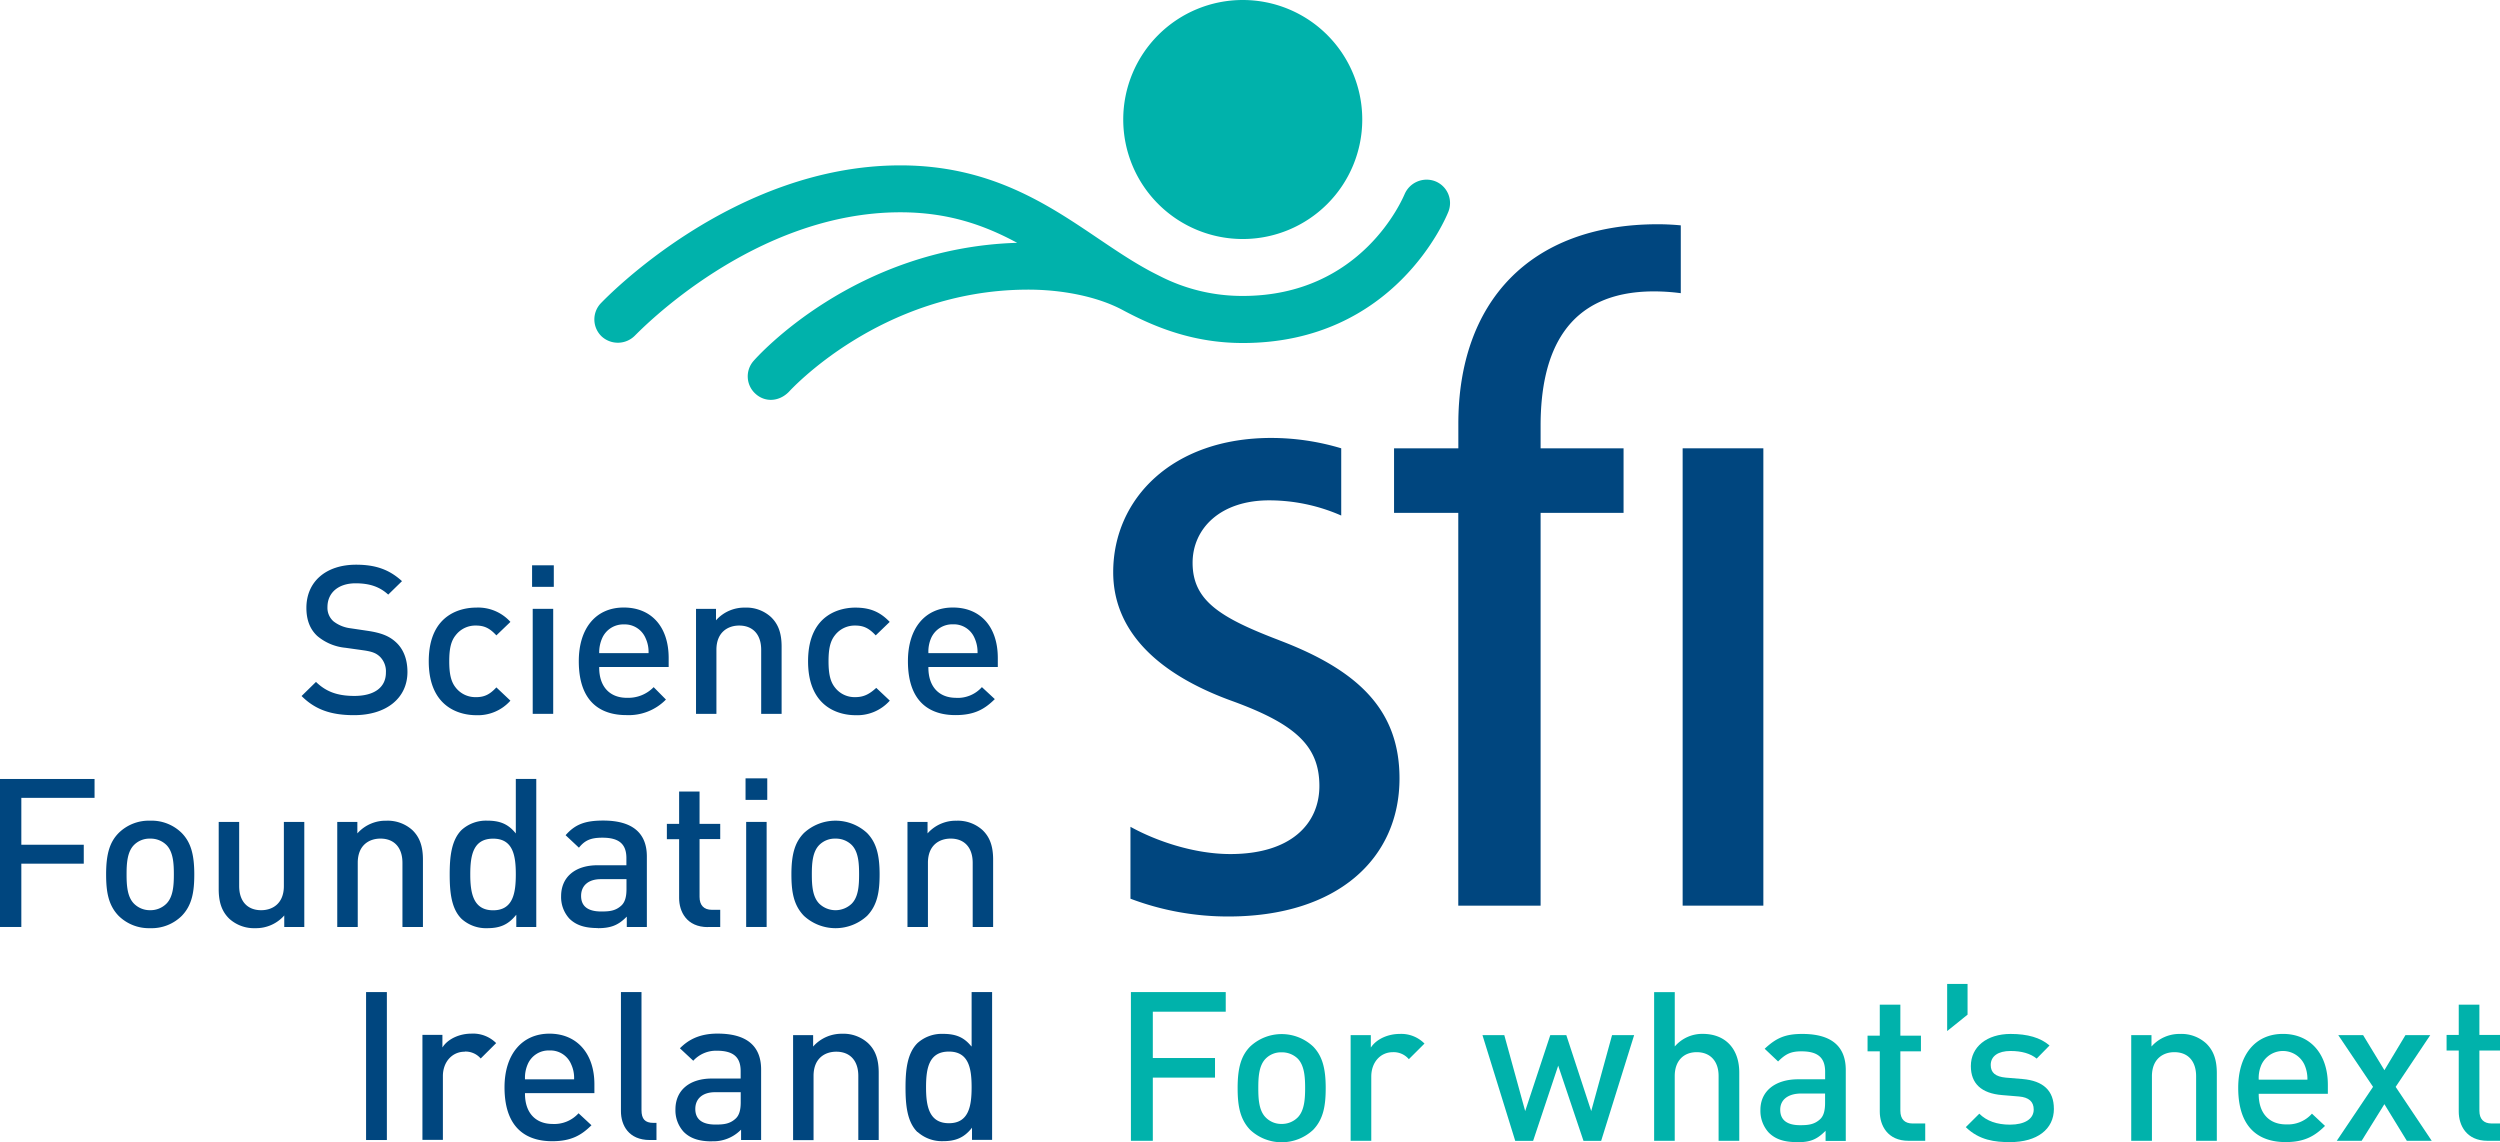
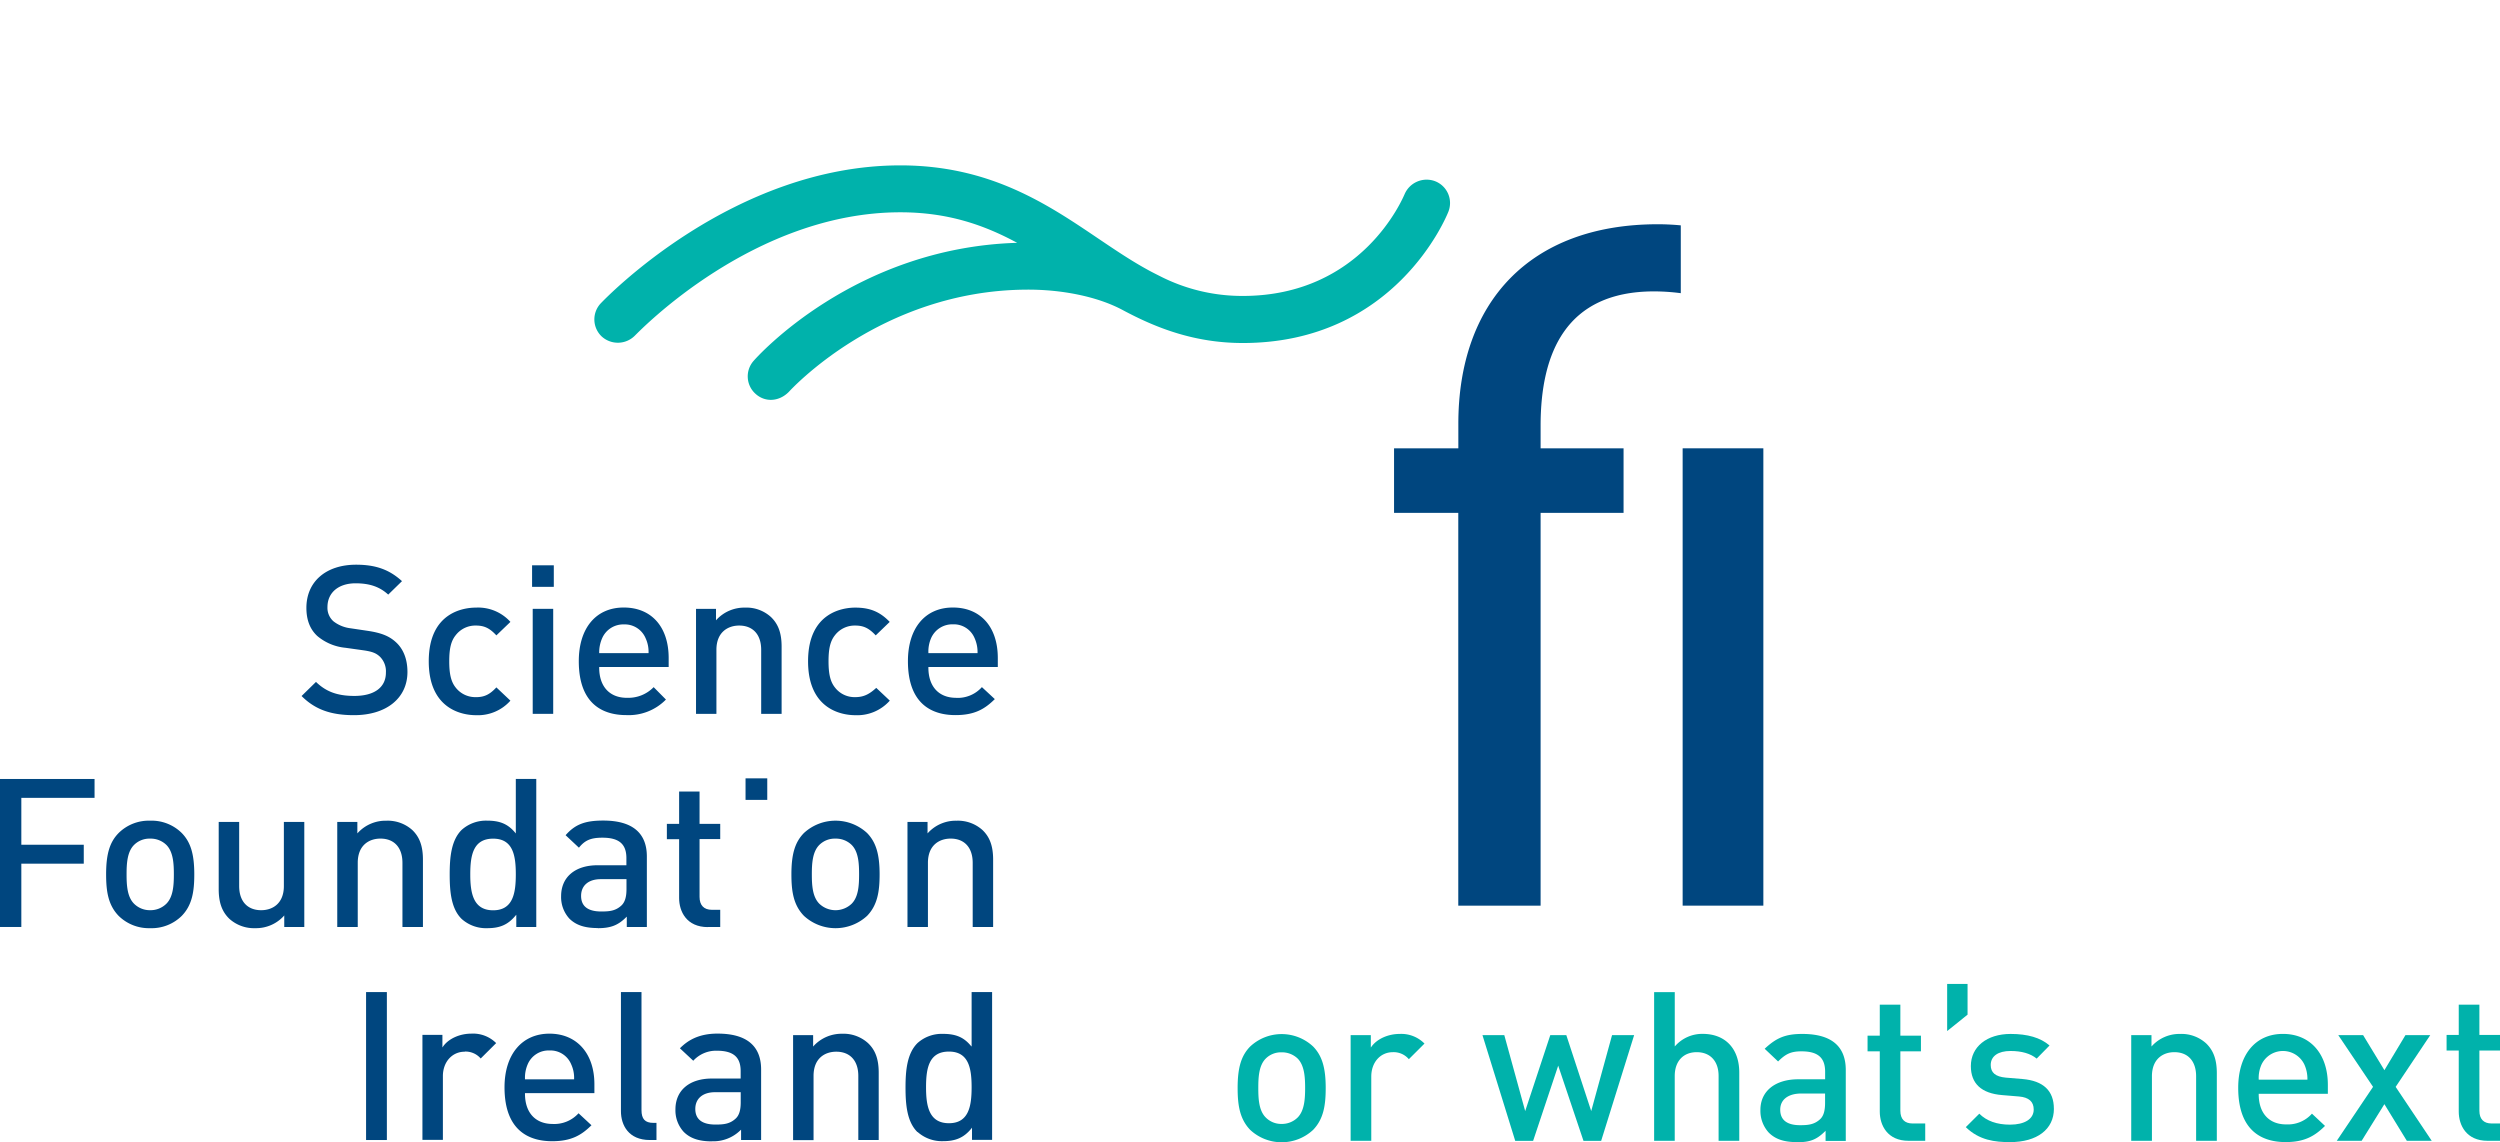
<svg xmlns="http://www.w3.org/2000/svg" id="Layer_1" data-name="Layer 1" viewBox="0 0 834.46 381.22">
  <defs>
    <style>.cls-1{fill:#00b2ab;}.cls-2{fill:#00467f;}</style>
  </defs>
-   <polygon class="cls-1" points="405.55 353.15 384.79 353.15 384.79 337.69 409.13 337.69 409.13 331.14 377.48 331.14 377.48 380.78 384.79 380.78 384.79 359.69 405.55 359.69 405.55 353.15" />
  <path class="cls-1" d="M433.14,373a7.45,7.45,0,0,1-5.39,2.15,7.23,7.23,0,0,1-5.26-2.15c-2.31-2.29-2.49-6.28-2.49-9.84s.18-7.53,2.49-9.83a7.18,7.18,0,0,1,5.26-2.08,7.54,7.54,0,0,1,5.39,2.08c2.28,2.31,2.49,6.3,2.49,9.83s-.21,7.54-2.49,9.84m5.18-23.67a15.37,15.37,0,0,0-21.05,0c-3,3.07-4.17,7.08-4.17,13.83,0,5.77.72,10.33,4.17,13.95a15.39,15.39,0,0,0,21.05,0c3.47-3.62,4.18-8.19,4.18-13.95,0-6.75-1.21-10.76-4.18-13.83" />
  <path class="cls-1" d="M457.81,349.31l-.25.34v-4.14h-6.74v35.27h6.89V359.34c0-4.72,3-8.14,7.22-8.14a6.64,6.64,0,0,1,5.32,2.34l5.22-5.21a10.87,10.87,0,0,0-8.3-3.22c-3.83,0-7.5,1.65-9.36,4.2" />
  <polygon class="cls-1" points="538.08 345.51 531.12 370.87 530.99 370.46 522.81 345.51 517.46 345.51 509.08 370.87 508.97 370.45 502.11 345.51 494.82 345.51 505.76 380.8 511.73 380.8 520.11 355.68 520.22 356.05 528.54 380.8 534.44 380.8 545.45 345.51 538.08 345.51" />
  <path class="cls-1" d="M580.54,380.78V358c0-8-4.68-12.91-12.21-12.91a12.06,12.06,0,0,0-9.08,3.94l-.24.25V331.15h-6.89v49.63H559V359.13c0-4.88,2.83-7.93,7.34-7.93s7.3,3,7.3,7.93v21.65Z" />
  <path class="cls-1" d="M601.18,365h8v3.14c0,2.58-.49,4.27-1.56,5.34-2,1.92-4.17,2.09-6.77,2.09-4.4,0-6.64-1.75-6.64-5.18s2.76-5.39,7-5.39m-1.46,16.26c4.26,0,6.49-.76,9.37-3.6l.23-.23v3.39h6.74V357.16c0-8-4.88-12.05-14.5-12.05-5.69,0-8.7,1.33-12.57,4.95l4.48,4.24c2.52-2.52,4.29-3.38,7.8-3.38,5.46,0,7.9,2.1,7.9,6.8v2.53h-9c-7.6,0-12.6,3.9-12.6,10.22a10.73,10.73,0,0,0,2.77,7.56c2.2,2.21,5.1,3.19,9.43,3.19" />
  <path class="cls-1" d="M642.61,380.78V375h-4.23c-2.66,0-4.07-1.47-4.07-4.25V350.91h6.87V345.7h-6.87V335.34h-6.87V345.7h-4.08v5.21h4.08v20.14c0,4.5,2.51,9.73,9.61,9.73Z" />
  <polygon class="cls-1" points="649.93 328.43 649.93 344.15 656.74 338.68 656.74 328.43 649.93 328.43" />
  <path class="cls-1" d="M685.55,370.08c0-6-3.51-9.33-10.46-9.92l-5.62-.47c-3.44-.32-5-1.67-5-4.21,0-2.94,2.46-4.68,6.6-4.68,3.74,0,6.67.85,8.74,2.54l4.29-4.37c-3-2.61-7.31-3.86-13-3.86-7.91,0-13.26,4.3-13.26,10.72,0,5.85,3.5,9.11,10.41,9.69l5.67.47c3.28.28,4.9,1.72,4.9,4.35,0,3.15-3,5.05-7.92,5.05-4.37,0-7.81-1.23-10.24-3.66l-4.51,4.49c4.51,4.4,9.76,5,14.75,5,9.05,0,14.66-4.27,14.66-11.14" />
  <path class="cls-1" d="M739.94,380.78V358.23c0-4.5-1.1-7.57-3.54-9.94a12.22,12.22,0,0,0-8.69-3.18,12.44,12.44,0,0,0-9.34,3.94l-.24.25v-3.79h-6.76v35.27h6.91V359.25c0-5.93,3.85-8.05,7.48-8.05,4.57,0,7.27,3,7.27,8.05v21.53Z" />
  <path class="cls-1" d="M753.92,360.25a11.07,11.07,0,0,1,.92-4.89,7.92,7.92,0,0,1,14.34,0,11.66,11.66,0,0,1,1,4.89v.13H753.92Zm9.17,15.06c-5.75,0-9.17-3.77-9.17-10.1v-.11H777v-3c0-10.3-5.85-17-15-17s-14.92,6.9-14.92,18c0,15,8.62,18.11,15.84,18.11,6.38,0,9.78-2.08,13.13-5.4l-4.36-4.09a10.69,10.69,0,0,1-8.62,3.58" />
  <polygon class="cls-1" points="803.36 380.78 811.67 380.78 799.63 362.78 799.68 362.71 811.18 345.51 802.9 345.51 795.87 357.22 795.76 357.02 788.77 345.51 780.48 345.51 792.09 362.78 792.04 362.84 779.98 380.78 788.28 380.78 795.87 368.55 803.36 380.78" />
  <path class="cls-1" d="M834.46,380.78V375h-2.8c-2.65,0-4.08-1.47-4.08-4.25V350.65h6.88v-5.21h-6.88v-10.1h-6.89v10.1h-4.06v5.21h4.06v20.4c0,4.5,2.52,9.73,9.61,9.73Z" />
  <path class="cls-1" d="M479,60.48a8,8,0,0,0-10.18,4.37c-.63,1.35-14.18,33.93-54,33.93a60.32,60.32,0,0,1-27.74-6.66c-3-1.5-3.66-1.88-5.21-2.75-5.15-2.9-10.18-6.31-15.45-9.86C349.53,68.1,330.38,55.2,300.52,55.2c-55.77,0-98.19,44.18-100,46.05a7.83,7.83,0,0,0,.32,11.06,8,8,0,0,0,11.08-.29c1.74-1.69,39.66-41.16,88.59-41.16,15.94,0,28,4.25,39,10.19-54.2,1.61-86.65,37.87-88,39.44a7.81,7.81,0,0,0,.72,11c3.23,2.89,7.85,2.56,11.05-.67.31-.31,30.52-33.82,79.19-34.14,11.55-.11,23.68,2.2,32.27,6.81,11.37,6.1,24.12,11,40.12,11,50.73,0,67.89-42.06,68.6-43.86A7.82,7.82,0,0,0,479,60.48" />
-   <path class="cls-1" d="M454.7,39.87A39.89,39.89,0,1,1,414.82,0,39.88,39.88,0,0,1,454.7,39.87" />
  <path class="cls-2" d="M136,224.29c0-4.33-1.4-7.79-4-10.07-2.16-1.95-4.85-3-9.28-3.66l-5.71-.85a11.47,11.47,0,0,1-5.71-2.33,6,6,0,0,1-2-4.74c0-4.83,3.69-7.94,9.37-7.94,4.72,0,8.09,1.17,10.91,3.77l4.6-4.49c-4.22-3.86-8.8-5.49-15.31-5.49-10.07,0-16.6,5.65-16.6,14.41,0,4,1.19,7.11,3.62,9.37a17.06,17.06,0,0,0,9.42,3.95l5.92.83c3,.43,4.28.93,5.58,2.14a6.89,6.89,0,0,1,2,5.31c0,4.93-3.85,7.79-10.54,7.79-5.59,0-9.44-1.4-12.8-4.68l-4.81,4.71c4.48,4.48,9.75,6.39,17.5,6.39C129,238.71,136,233,136,224.29" />
  <path class="cls-2" d="M158.85,232.69a8.27,8.27,0,0,1-6.76-3.21c-1.52-1.92-2.14-4.44-2.14-8.76s.62-6.79,2.16-8.7a8.27,8.27,0,0,1,6.74-3.22c2.78,0,4.6.86,6.83,3.28l4.69-4.5a14.5,14.5,0,0,0-11.52-4.77c-3.69,0-15.74,1.29-15.74,17.91s12,18,15.74,18a14.53,14.53,0,0,0,11.52-4.85l-4.69-4.43c-2.23,2.41-4.05,3.26-6.83,3.26" />
  <rect class="cls-2" x="177.6" y="188.69" width="7.25" height="7.19" />
  <rect class="cls-2" x="177.81" y="203.22" width="6.84" height="35.05" />
  <path class="cls-2" d="M200,217.85A11.76,11.76,0,0,1,201,213a7.68,7.68,0,0,1,7.28-4.58,7.52,7.52,0,0,1,7.2,4.58,10.83,10.83,0,0,1,1,4.88V218H200Zm9.26,15.07c-5.8,0-9.26-3.78-9.26-10.1v-.18h23.19v-3c0-10.4-5.74-16.86-15-16.86s-15,6.87-15,17.91c0,14.86,8.63,18,15.88,18a17.4,17.4,0,0,0,13.21-5.19l-4.1-4.14a11.79,11.79,0,0,1-9,3.55" />
  <path class="cls-2" d="M260.89,238.27V215.83c0-4.46-1.09-7.49-3.53-9.85a12.15,12.15,0,0,0-8.68-3.17,12.65,12.65,0,0,0-9.39,3.91l-.3.33v-3.83h-6.67v35.05h6.81V216.88c0-5.94,3.92-8.08,7.58-8.08,4.6,0,7.36,3,7.36,8.08v21.39Z" />
  <path class="cls-2" d="M285.46,232.69a8.23,8.23,0,0,1-6.76-3.21c-1.54-1.93-2.15-4.47-2.15-8.76s.61-6.77,2.15-8.7a8.3,8.3,0,0,1,6.76-3.22c2.77,0,4.58.86,6.84,3.28l4.67-4.5c-3.26-3.39-6.6-4.77-11.51-4.77-3.7,0-15.74,1.29-15.74,17.91s12,18,15.74,18A14.53,14.53,0,0,0,297,233.86l-4.52-4.26c-2.35,2.15-4.22,3.09-7,3.09" />
  <path class="cls-2" d="M309.88,217.85a11.31,11.31,0,0,1,.92-4.88,7.72,7.72,0,0,1,7.29-4.58,7.51,7.51,0,0,1,7.2,4.58,11.33,11.33,0,0,1,1,4.88V218H309.88Zm9.26,15.07c-5.8,0-9.26-3.78-9.26-10.1v-.18h23.17v-3c0-10.4-5.75-16.86-15-16.86s-15,6.87-15,17.91c0,14.86,8.63,18,15.86,18,6.38,0,9.76-2,13.14-5.34l-4.31-4a10.82,10.82,0,0,1-8.68,3.58" />
  <polygon class="cls-2" points="27.96 281.96 7.12 281.96 7.12 266.31 31.56 266.31 31.56 260.01 0 260.01 0 309.41 7.12 309.41 7.12 288.28 27.96 288.28 27.96 281.96" />
  <path class="cls-2" d="M55.51,301.67a7.53,7.53,0,0,1-5.41,2.14,7.44,7.44,0,0,1-5.33-2.14c-2.33-2.3-2.52-6.27-2.52-9.83s.19-7.53,2.52-9.84a7.27,7.27,0,0,1,5.33-2.08A7.5,7.5,0,0,1,55.51,282c2.32,2.3,2.52,6.28,2.52,9.84s-.2,7.53-2.52,9.83m5.17-23.61a14.31,14.31,0,0,0-10.58-4.13,14.31,14.31,0,0,0-10.51,4.13c-3,3.05-4.17,7.06-4.17,13.78,0,5.73.71,10.27,4.17,13.85a14.38,14.38,0,0,0,10.51,4.12,14.31,14.31,0,0,0,10.58-4.12c3.46-3.58,4.17-8.12,4.17-13.85,0-6.72-1.2-10.73-4.17-13.78" />
  <path class="cls-2" d="M85.2,309.81a12.55,12.55,0,0,0,9.39-3.92l.29-.34v3.86h6.69V274.34H94.75v21.41c0,5.95-3.9,8.06-7.56,8.06-4.63,0-7.36-3-7.36-8.06V274.34H73v22.45c0,4.45,1.1,7.51,3.55,9.88a12.26,12.26,0,0,0,8.67,3.14" />
  <path class="cls-2" d="M141.17,309.41V286.94c0-4.44-1.08-7.5-3.52-9.86a12.28,12.28,0,0,0-8.7-3.14,12.58,12.58,0,0,0-9.37,3.91l-.3.32v-3.83h-6.71v35.07h6.84V288c0-6,3.91-8.09,7.57-8.09,4.6,0,7.35,3,7.35,8.09v21.41Z" />
  <path class="cls-2" d="M164.61,279.93c6.66,0,7.56,5.71,7.56,11.91s-.9,12-7.56,12-7.64-5.74-7.64-12,.91-11.91,7.64-11.91m-10.51,26.8a12.16,12.16,0,0,0,8.61,3.08c4.17,0,6.86-1.19,9.31-4.13l.31-.35v4.08H179V260h-6.83v18.2l-.3-.37c-2.36-2.77-5-3.91-9.24-3.91A12.17,12.17,0,0,0,154.1,277c-3.5,3.46-4,9.19-4,14.84s.46,11.44,4,14.89" />
  <path class="cls-2" d="M200.53,293.45h8.58v3.34c0,2.58-.51,4.28-1.62,5.38-2,1.91-4.16,2.07-6.8,2.07-4.47,0-6.73-1.75-6.73-5.2s2.45-5.59,6.57-5.59m-1,16.36c4.26,0,6.72-.94,9.38-3.57l.3-.29v3.46h6.7V285.89c0-7.93-4.91-12-14.57-12-6.07,0-9.39,1.28-12.55,4.89l4.45,4.17c2-2.5,4-3.34,7.84-3.34,5.52,0,8,2.1,8,6.81v2.39h-9.62c-7.51,0-12.17,3.95-12.17,10.32a10.64,10.64,0,0,0,2.77,7.5c2.22,2.18,5.13,3.14,9.47,3.14" />
  <path class="cls-2" d="M236.28,309.41h4.12v-5.73h-2.79c-2.66,0-4.11-1.52-4.11-4.3V280.06h6.9V275h-6.9V264.21h-6.82V275h-4.09v5.1h4.09v19.67c0,4.47,2.49,9.68,9.6,9.68" />
  <rect class="cls-2" x="248.85" y="259.8" width="7.25" height="7.19" />
-   <rect class="cls-2" x="249.06" y="274.34" width="6.83" height="35.07" />
  <path class="cls-2" d="M284.25,301.67a7.82,7.82,0,0,1-10.75,0c-2.33-2.31-2.52-6.27-2.52-9.83s.19-7.53,2.52-9.84a7.29,7.29,0,0,1,5.35-2.08,7.49,7.49,0,0,1,5.4,2.08c2.32,2.3,2.5,6.28,2.5,9.84s-.18,7.53-2.5,9.83m5.18-23.61a15.54,15.54,0,0,0-21.1,0c-3,3.06-4.17,7.06-4.17,13.78,0,5.73.7,10.27,4.18,13.85a15.55,15.55,0,0,0,21.09,0c3.45-3.58,4.17-8.12,4.17-13.85,0-6.72-1.21-10.73-4.17-13.78" />
  <path class="cls-2" d="M331.49,309.41V286.94c0-4.44-1.07-7.5-3.53-9.86a12.24,12.24,0,0,0-8.67-3.14,12.58,12.58,0,0,0-9.39,3.91l-.3.32v-3.83h-6.7v35.07h6.83V288c0-6,3.92-8.09,7.58-8.09,4.6,0,7.36,3,7.36,8.09v21.41Z" />
  <rect class="cls-2" x="122.19" y="331.14" width="6.94" height="49.38" />
  <path class="cls-2" d="M155.1,351a6.67,6.67,0,0,1,5.35,2.31l5.16-5.14a10.9,10.9,0,0,0-8.27-3.16c-3.83,0-7.51,1.63-9.36,4.17l-.31.44v-4.2H141v35.06h6.83V359.18c0-4.72,3.08-8.14,7.29-8.14" />
  <path class="cls-2" d="M175.23,360.09a11.22,11.22,0,0,1,.93-4.9,7.58,7.58,0,0,1,7.28-4.56,7.49,7.49,0,0,1,7.19,4.57,10.79,10.79,0,0,1,1,4.89v.18H175.22Zm9.26,15.07c-5.8,0-9.26-3.79-9.26-10.1v-.18H198.4v-3c0-10.25-5.87-16.86-15-16.86s-15,6.87-15,17.9c0,14.88,8.65,18,15.89,18,6.37,0,9.78-2,13.13-5.33l-4.31-4a10.92,10.92,0,0,1-8.68,3.57" />
  <path class="cls-2" d="M216.91,380.52h2.21V374.8h-1c-2.84,0-4-1.29-4-4.3V331.14h-6.86v39.77c0,4.64,2.54,9.61,9.64,9.61" />
  <path class="cls-2" d="M238.68,364.56h8.56v3.36c0,2.58-.5,4.28-1.6,5.36-2,1.92-4.19,2.08-6.82,2.08-4.46,0-6.74-1.76-6.74-5.21s2.48-5.59,6.6-5.59m-1,16.38a12.86,12.86,0,0,0,9.37-3.59l.31-.29v3.46h6.69V357c0-7.95-4.9-12-14.55-12-6.7,0-10.23,2.59-12.56,4.9l4.46,4.16a10.3,10.3,0,0,1,7.82-3.35c5.53,0,8,2.1,8,6.81V360h-9.62c-7.49,0-12.15,3.95-12.15,10.3a10.64,10.64,0,0,0,2.77,7.51c2.21,2.19,5.12,3.16,9.46,3.16" />
  <path class="cls-2" d="M293.3,380.52V358.07c0-4.46-1.08-7.52-3.53-9.86a12.18,12.18,0,0,0-8.68-3.16A12.68,12.68,0,0,0,271.7,349l-.29.33v-3.83h-6.69v35.06h6.83V359.13c0-6,3.91-8.09,7.57-8.09,4.62,0,7.37,3,7.37,8.09v21.39Z" />
  <path class="cls-2" d="M316.74,351c6.67,0,7.57,5.73,7.57,11.91s-.9,12-7.57,12-7.64-5.76-7.64-12S310,351,316.74,351m-10.49,26.81a12.19,12.19,0,0,0,8.59,3.09c4.18,0,6.88-1.2,9.31-4.12l.29-.39v4.09h6.71V331.14h-6.84v18.18L324,349c-2.34-2.79-5-3.91-9.23-3.91a12.1,12.1,0,0,0-8.52,3.07c-3.5,3.47-4,9.17-4,14.83s.47,11.45,4,14.9" />
-   <path class="cls-2" d="M427.07,213.73c-19.87-7.57-29-13.26-29-25.88,0-11.36,9.17-20.84,25.56-20.84a59.81,59.81,0,0,1,24.05,5.07V149.64a81.15,81.15,0,0,0-23.4-3.46c-32.84,0-52.71,20.2-52.71,44.82,0,18.31,12.92,33.46,40.4,43.24,20.52,7.58,28.42,14.85,28.42,28.11,0,12.62-9.5,22.72-29.7,22.72-12.19,0-24.9-4.4-33.36-9.1v24A92,92,0,0,0,410,305.91c36.31,0,57.13-19.25,57.13-46.09,0-22.72-13.57-36-40.09-46.09" />
  <path class="cls-2" d="M541.92,149.64H514.23v-7.56c0-24.33,8.52-44.82,37.87-44.82a69.32,69.32,0,0,1,8.92.6l0-22.64c-2.55-.24-5.17-.37-7.62-.37-42.95,0-66.63,26.2-66.63,66.59v8.2H465.31v21.55h21.44V302.3h27.48V171.19h27.69Z" />
  <rect class="cls-2" x="561.64" y="149.64" width="26.94" height="152.65" />
</svg>